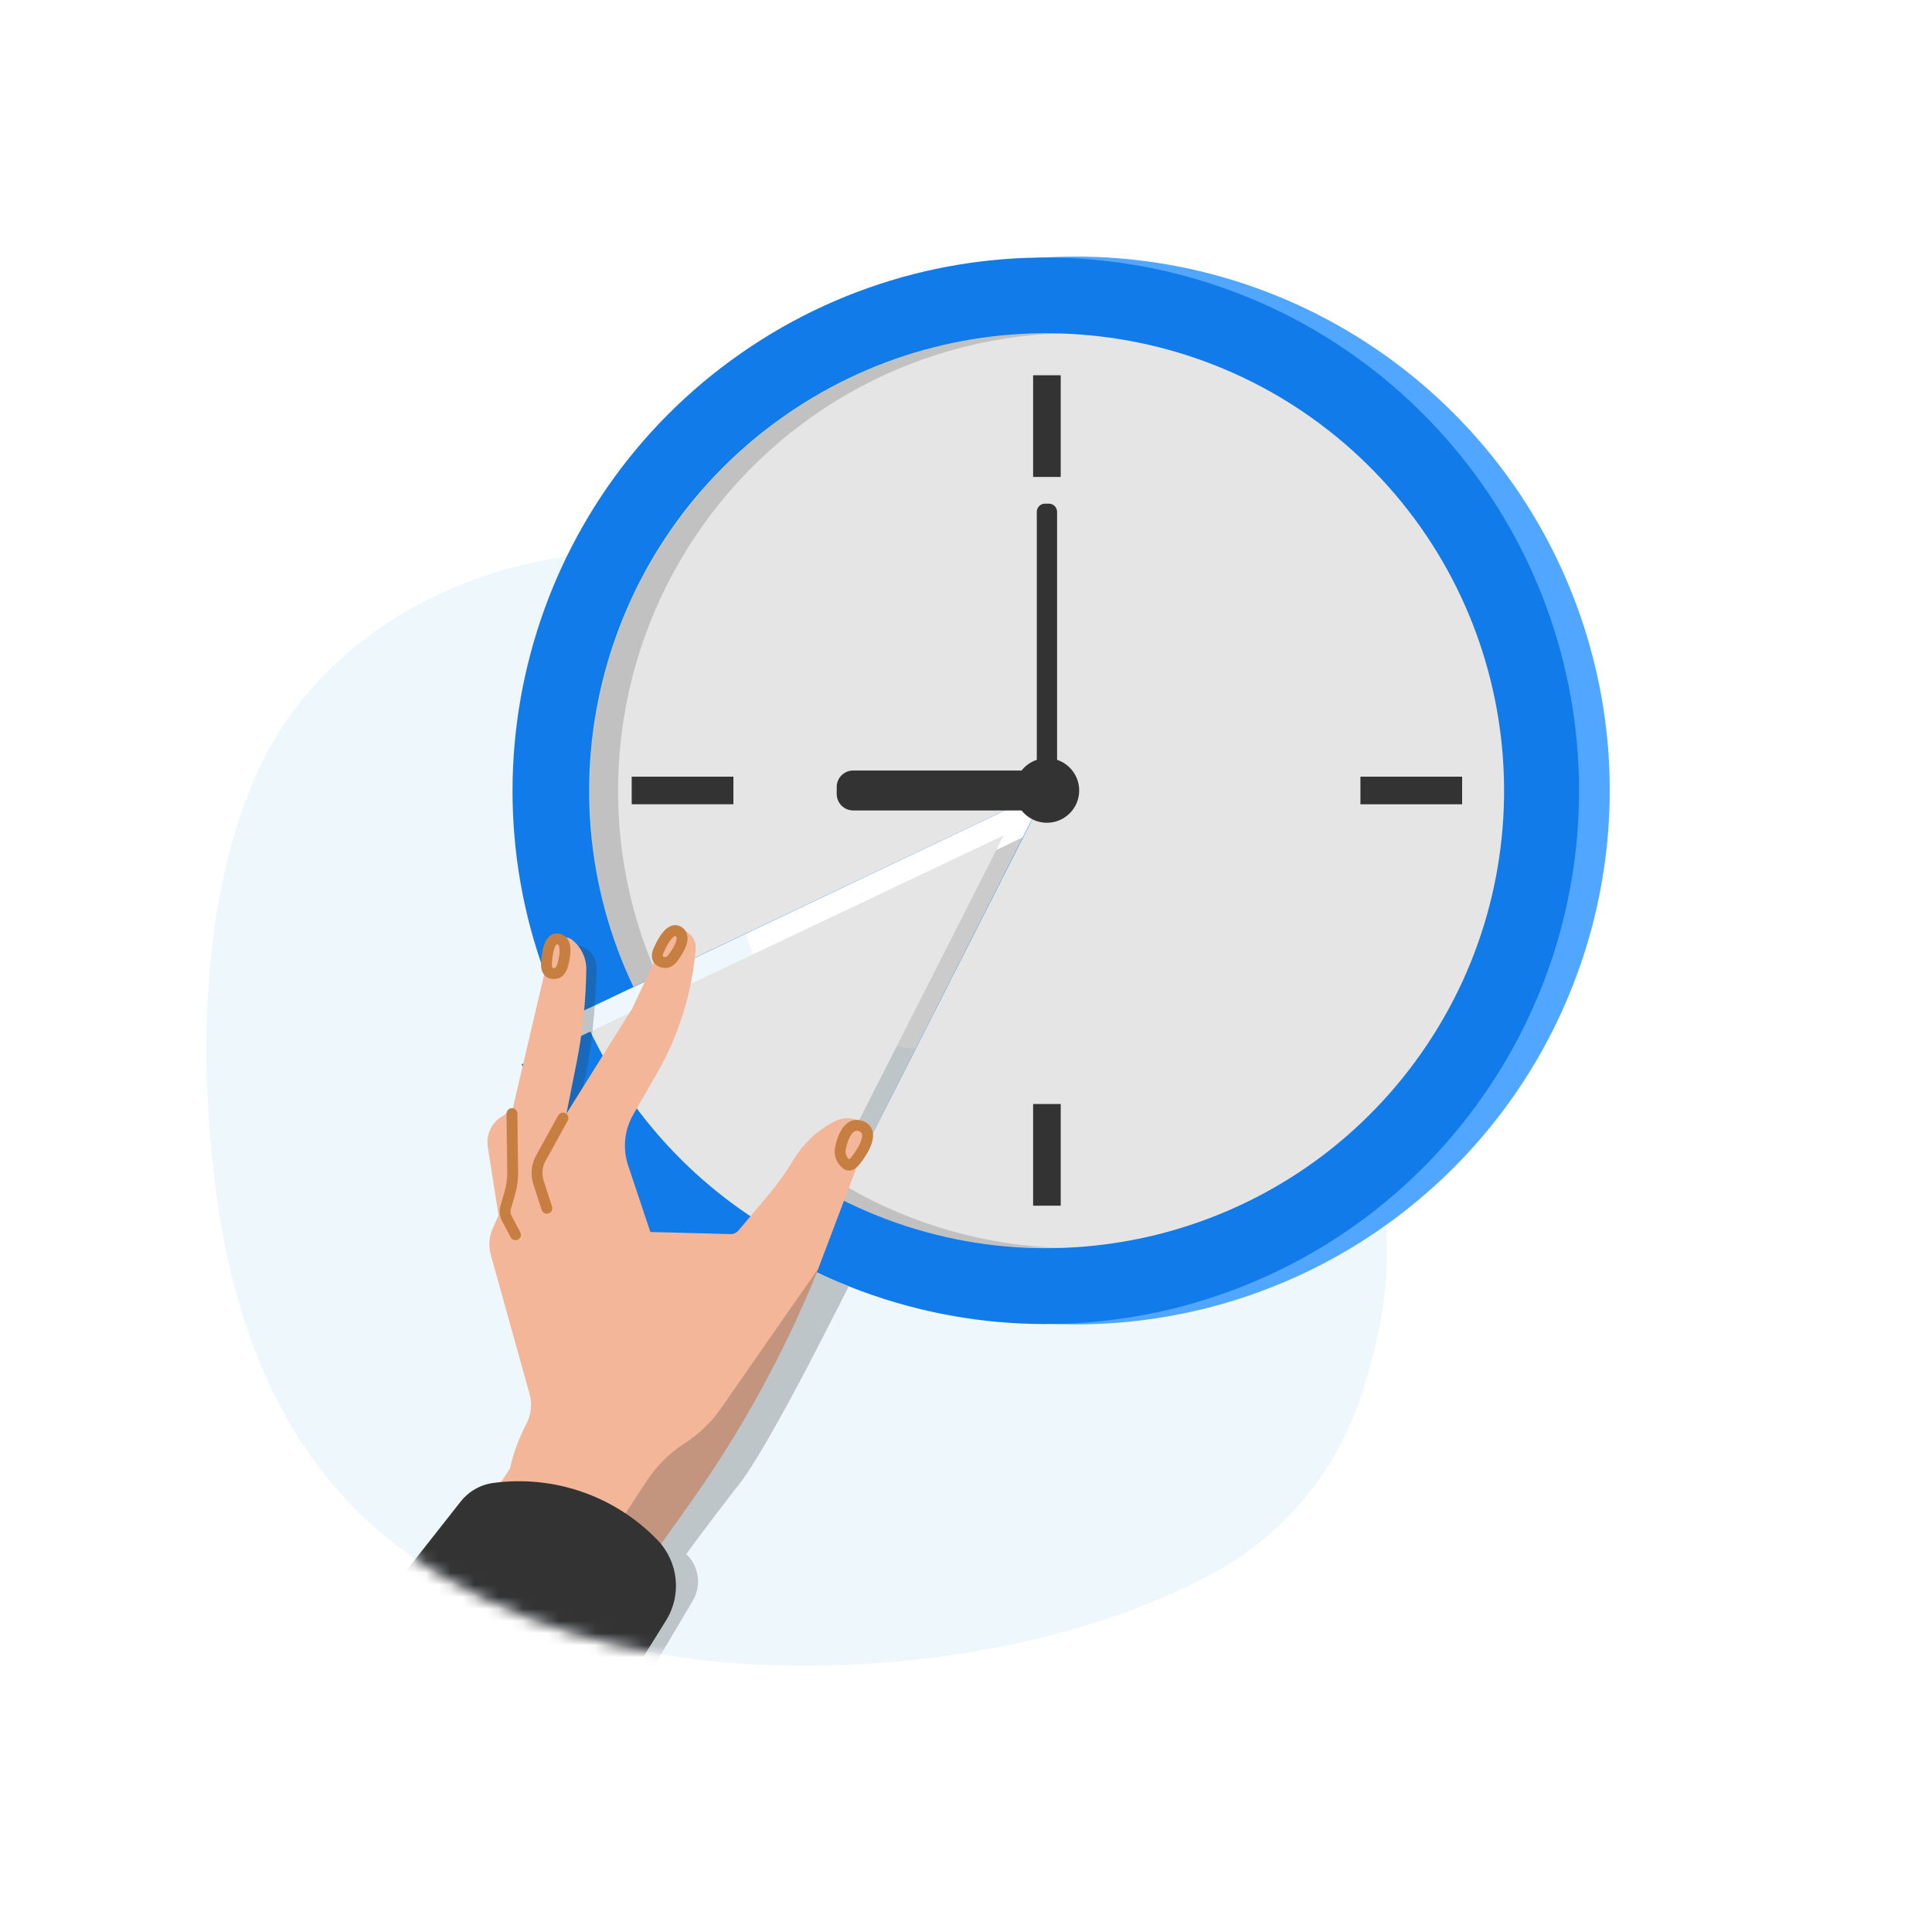
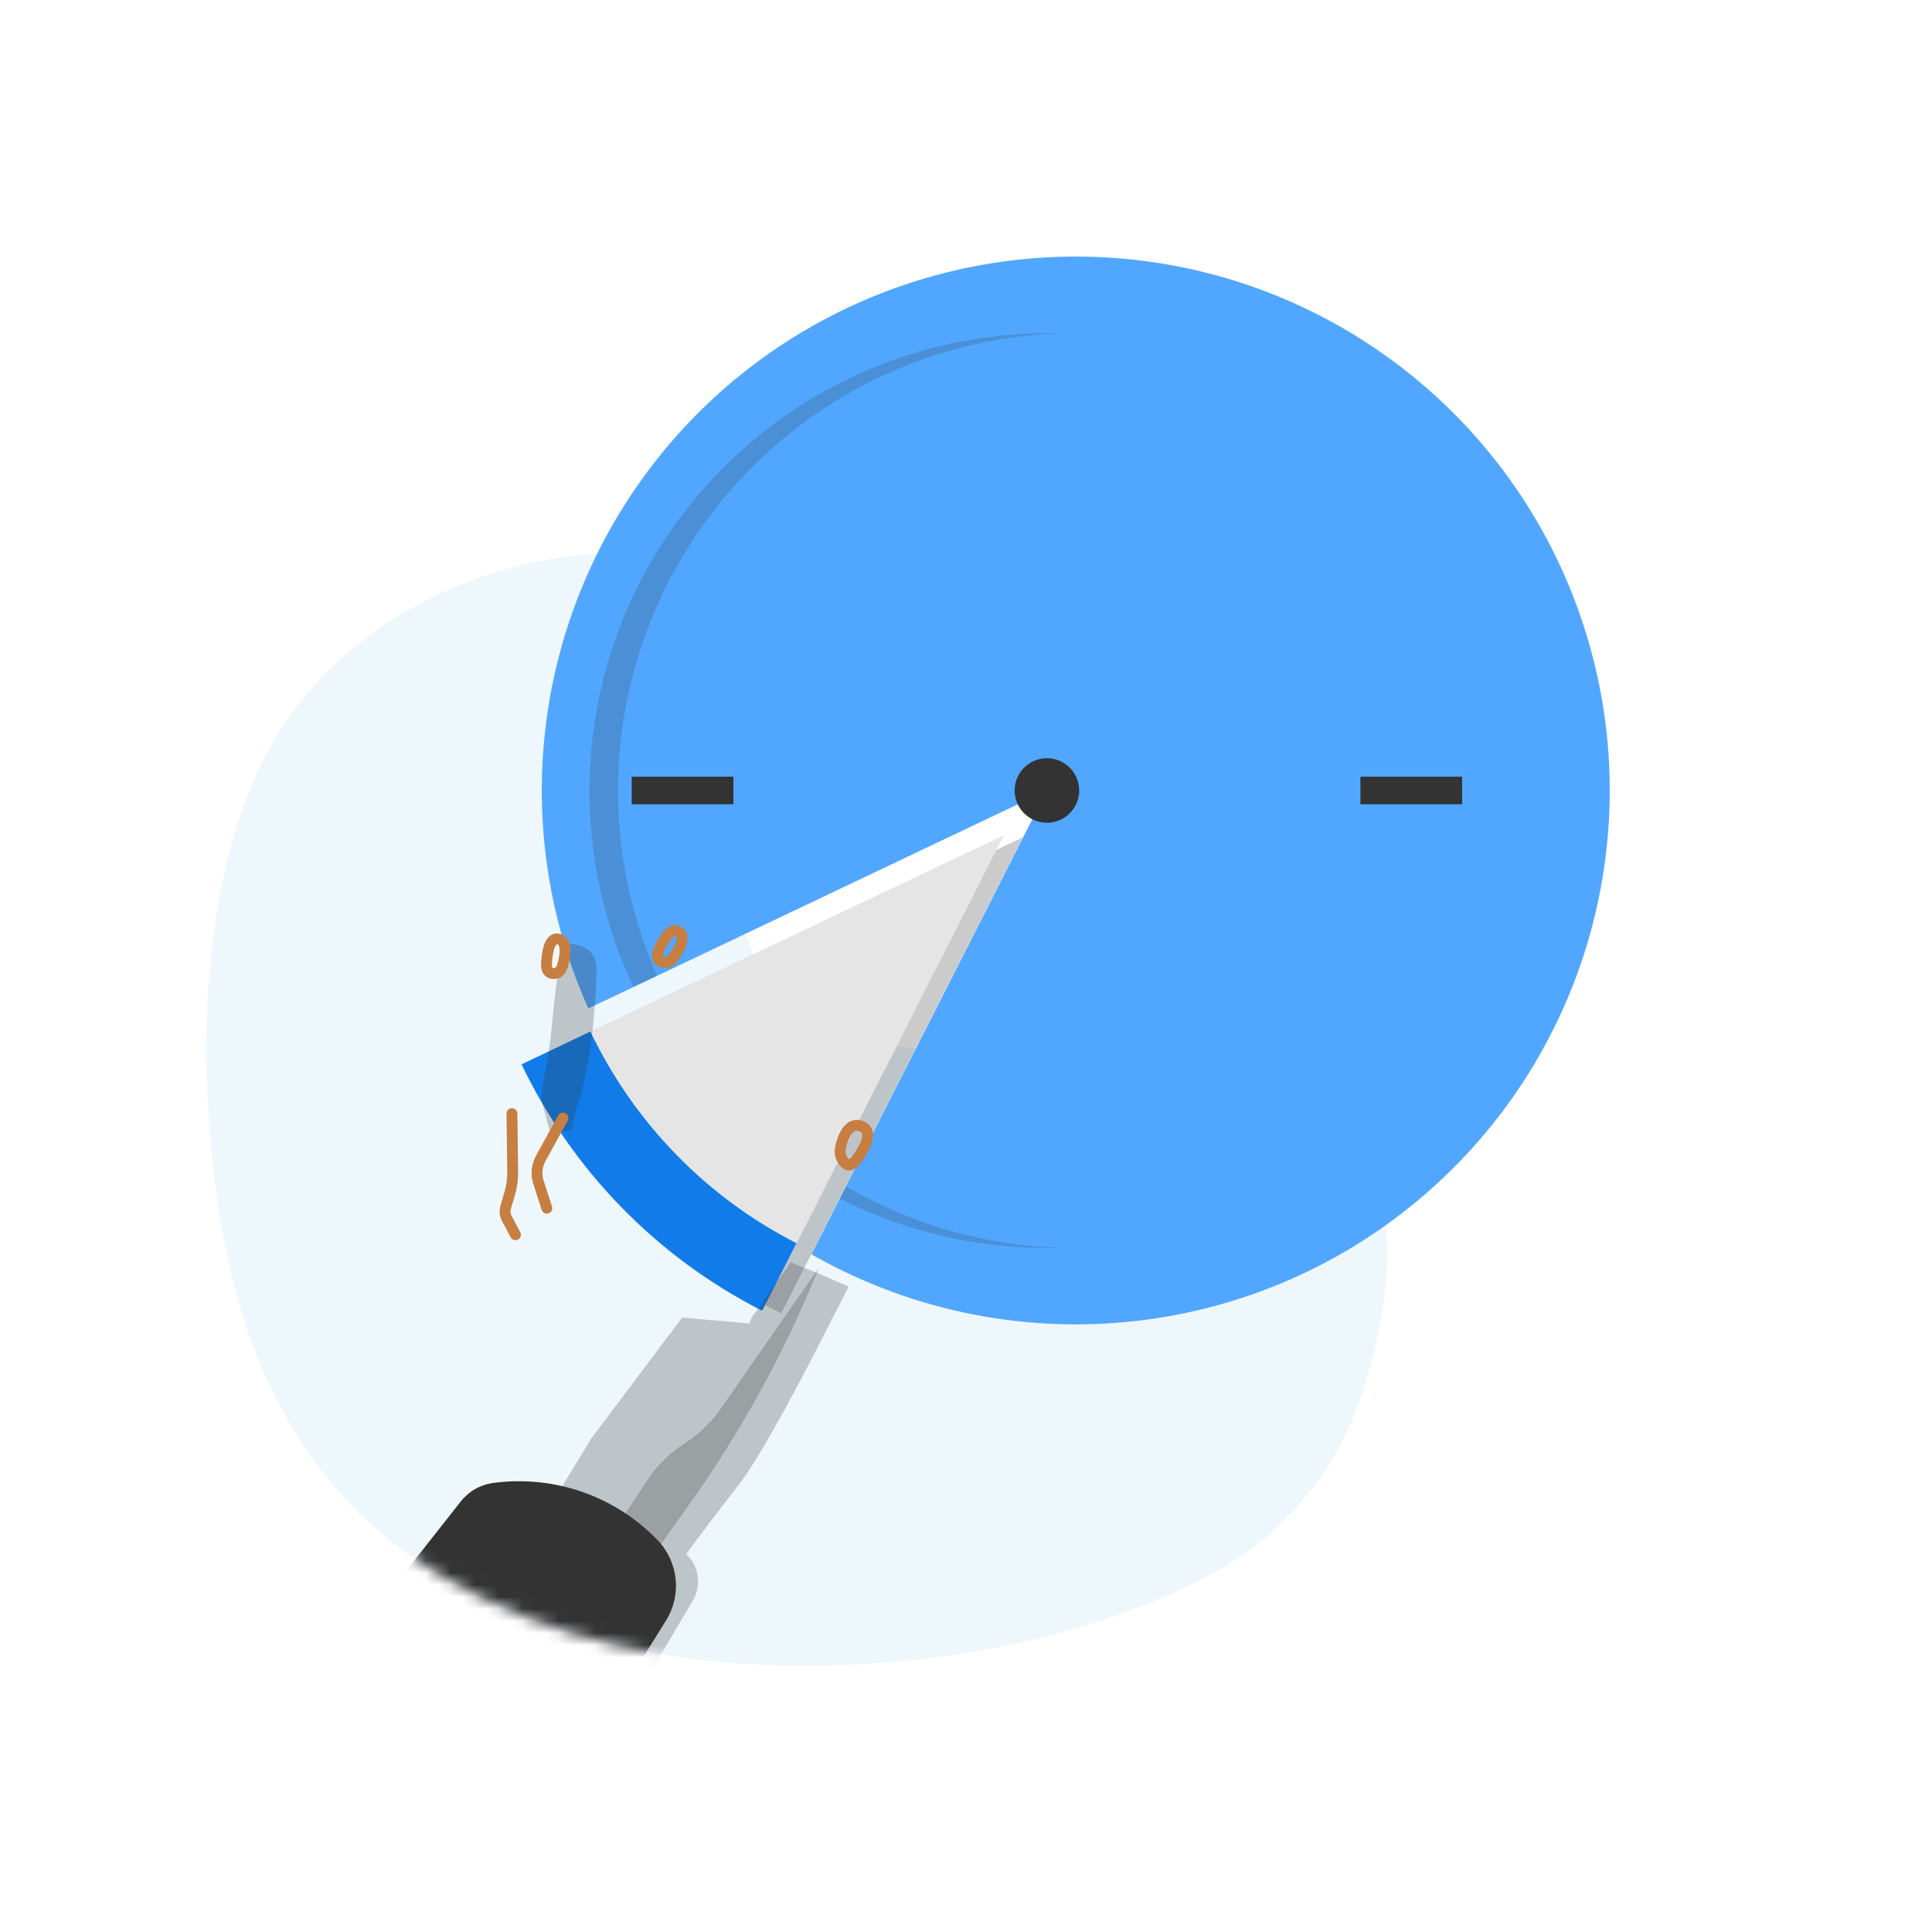
<svg xmlns="http://www.w3.org/2000/svg" xmlns:xlink="http://www.w3.org/1999/xlink" width="160" height="160" viewBox="0 0 160 160">
  <defs>
    <path id="0si6fr4xwa" d="M48.637 37.353c3.625 3.095 8.734 3.877 13.36 3.816 5.285-.075 10.631 0 15.958.156 4.503.15 9.122.776 13.04 3.014 9.088 5.197 7.816 16.72 4.993 25.297-2.01 6.35-6.398 11.676-12.245 14.864-11.196 6.047-25.848 8.278-38.399 7.57-9.992-.564-20.352-3.34-28.624-9.332-9.367-6.803-13.74-17.224-15.428-28.42-1.72-11.442-1.591-25.85 3.402-36.502C10.264 5.974 23.652-.42 36.379.021c4.428.157 7.938 1.932 9.66 6.089 2.394 5.768 1.36 11.101-.681 16.7-1.891 4.999-.912 10.965 3.279 14.543z" />
  </defs>
  <g fill="none" fill-rule="evenodd">
    <g>
      <g>
        <g>
          <g transform="translate(-648, -2602) translate(0, 2078) translate(260, 375) translate(388, 149)">
            <path fill="#EEF7FC" fill-rule="nonzero" d="M65.437 83.103c3.625 3.095 8.734 3.877 13.36 3.816 5.285-.075 10.631 0 15.958.156 4.503.15 9.122.776 13.04 3.013 9.088 5.197 7.816 16.72 4.993 25.298-2.01 6.35-6.398 11.675-12.245 14.863-11.196 6.048-25.848 8.279-38.399 7.571-9.992-.564-20.352-3.34-28.624-9.332-9.367-6.803-13.74-17.224-15.428-28.42-1.72-11.442-1.591-25.85 3.402-36.502 5.57-11.843 18.958-18.237 31.685-17.795 4.428.157 7.938 1.932 9.66 6.088 2.394 5.769 1.36 11.102-.681 16.7-1.891 5-.912 10.965 3.279 14.544z" />
            <path fill="#51A7FF" fill-rule="nonzero" d="M89.082 21.249c-14.986.001-28.95 7.592-37.1 20.167-8.15 12.575-9.377 28.422-3.259 42.101l37.978-18.053-19.503 38.413c16.125 9.19 36.273 7.334 50.445-4.65 14.173-11.983 19.353-31.542 12.97-48.97-6.384-17.427-22.972-29.014-41.531-29.008z" />
-             <path fill="#117CE9" fill-rule="nonzero" d="M66.681 104.897c19.272 9.746 42.765 4.124 55.538-13.29 12.772-17.413 11.078-41.51-4.006-56.964s-39.133-17.732-56.85-5.386c-17.719 12.347-23.908 35.697-14.633 55.2l39.943-18.993-19.992 39.433z" />
-             <path fill="#E5E5E5" fill-rule="nonzero" d="M69.538 99.265c16.523 8.383 36.685 3.586 47.66-11.34 10.977-14.927 9.546-35.602-3.381-48.874-12.928-13.272-33.558-15.247-48.768-4.668-15.21 10.58-20.537 30.608-12.591 47.345L86.7 65.464l-17.163 33.8z" />
            <g fill="#333" fill-rule="nonzero" opacity=".2">
              <path d="M3.687 54.126c-5.556-11.74-4.715-25.508 2.23-36.485C12.86 6.665 24.94.008 37.93 0h1.19C26.52.398 14.943 7.034 8.232 17.705 1.52 28.376.554 41.685 5.652 53.215l-1.965.911zM20.767 71.662c5.32 2.696 11.2 4.095 17.163 4.082h1.19c-6.275-.185-12.404-1.936-17.829-5.095" transform="translate(48.771, 27.602)" />
            </g>
-             <path fill="#333" fill-rule="nonzero" d="M85.558 31.078H87.844V39.499H85.558zM85.558 91.429H87.844V99.85H85.558z" />
            <path fill="#333" fill-rule="nonzero" d="M115.733 61.253L118.019 61.253 118.019 69.675 115.733 69.675z" transform="translate(116.876, 65.464) rotate(90) translate(-116.876, -65.464)" />
            <path fill="#333" fill-rule="nonzero" d="M55.383 61.253L57.668 61.253 57.668 69.675 55.383 69.675z" transform="translate(56.526, 65.464) rotate(90) translate(-56.526, -65.464)" />
-             <path fill="#333" fill-rule="nonzero" d="M70.654 63.811h17.149v3.306H70.654c-.751 0-1.36-.61-1.36-1.36v-.64c.029-.73.63-1.306 1.36-1.306z" />
+             <path fill="#333" fill-rule="nonzero" d="M70.654 63.811h17.149v3.306c-.751 0-1.36-.61-1.36-1.36v-.64c.029-.73.63-1.306 1.36-1.306z" />
            <circle cx="86.701" cy="65.464" r="2.673" fill="#333" fill-rule="nonzero" />
-             <path fill="#333" fill-rule="nonzero" d="M86.537 41.71h.327c.376 0 .68.305.68.68v23.986c0 .109-.088.197-.197.197H86.06c-.109 0-.197-.088-.197-.197V42.39c0-.373.3-.677.673-.68z" />
            <path fill="#333" fill-rule="nonzero" d="M50.478 85.64l-5.707 2.72c4.217 8.81 11.22 15.982 19.924 20.408l2.857-5.633 17.156-33.794-34.23 16.299z" opacity=".25" />
            <path fill="#117CE9" fill-rule="nonzero" d="M48.9 85.422l-5.707 2.721c4.216 8.808 11.22 15.98 19.924 20.407l2.857-5.632C58.515 99.12 52.514 92.97 48.9 85.422z" />
            <path fill="#E5E5E5" fill-rule="nonzero" d="M65.974 102.965l17.155-33.787L48.9 85.422c3.606 7.567 9.608 13.733 17.074 17.543z" />
            <g transform="translate(16.8, 45.75)">
              <mask id="5rkxo229db" fill="#fff">
                <use xlink:href="#0si6fr4xwa" />
              </mask>
              <g mask="url(#5rkxo229db)">
                <g>
                  <path fill="#333" fill-rule="nonzero" d="M59.003 28.821l-2.15-.863-3.237 4.578-.197.49-5.565-.49-7.543 10.04L29.406 60.54l12.925 6.265 6.442-10.884c.699-1.247.464-2.81-.572-3.796 1-1.428 4.17-5.53 4.17-5.53 1.993-2.326 6.802-11.788 6.802-11.788l2.47-4.83-2.64-1.157zM38.549 1.612s2.04-.115 2.23 1.891c0 0-.108 7.571-1.652 11.619l-.435 1.884-1.776.17s-.775-2.721-.748-2.891c.027-.17.748-4.51.748-4.51l.497-4.72.476-2.92.66-.523z" opacity=".25" transform="translate(-8.163, 30.829)" />
-                   <path fill="#F3B698" fill-rule="nonzero" d="M44.426 53.643l3.939-5.53c4.28-5.998 7.85-12.472 10.638-19.292l4.211-11.135c.143-.393.036-.833-.272-1.116-.635-.575-1.554-.71-2.326-.34-1.396.67-2.574 1.72-3.402 3.027l-.374.599c-.56.89-1.18 1.74-1.857 2.544l-2.469 2.932c-.16.19-.398.298-.646.292l-6.646-.176-1.844-5.524c-.462-1.398-.306-2.928.429-4.204l1.959-3.401c1.806-3.151 2.902-6.66 3.21-10.278.058-.56-.205-1.105-.68-1.408C47.983.438 47.6.386 47.244.49c-.355.103-.65.353-.81.687l-2.721 5.775-5.442 8.7.837-4.204c.503-2.532.774-5.105.809-7.686.025-.96-.397-1.878-1.143-2.483-.307-.247-.72-.318-1.092-.188-.372.13-.65.443-.738.827l-3.135 13.38-.94.626c-.818.525-1.255 1.48-1.115 2.442l.898 5.714-.49 1.089c-.299.681-.354 1.445-.156 2.163l3.21 11.523c.234.835.139 1.728-.265 2.496-.615 1.166-1.073 2.408-1.36 3.694l-1.966 2.959" transform="translate(-8.163, 30.829)" />
                  <g opacity=".25">
                    <path fill="#333" fill-rule="nonzero" d="M7.217 15.08c-1.254.814-2.323 1.882-3.136 3.137-1.013 1.557-2.516 3.85-3.938 6.013l3.476 1.524 3.938-5.53c4.28-5.999 7.85-12.472 10.64-19.292l.149-.395-8.143 11.707c-.802 1.13-1.817 2.093-2.986 2.837z" transform="translate(-8.163, 30.829) translate(40.814, 27.89)" />
                  </g>
                  <path stroke="#C67E41" stroke-linecap="round" stroke-linejoin="round" stroke-width=".9" d="M45.997 1.939S46.725.252 47.426.51c1.109.415-.293 2.184-.293 2.184s-.306.476-.68.442c-1.13-.095-.456-1.197-.456-1.197zM36.637 3.027s.075-1.843.817-1.85c1.19 0 .51 2.15.51 2.15s-.116.55-.476.68c-1.082.285-.85-.98-.85-.98zM37.984 16.013l-1.83 3.326c-.348.623-.415 1.365-.183 2.04l.68 2.103M33.76 15.645l.061 4.762c.014.642-.073 1.283-.258 1.898l-.32 1.095c-.094.306-.062.636.088.918l.721 1.36M60.983 18.427s.408-2.271 1.728-1.727c1.32.544-.354 2.646-.354 2.646s-.47.748-.83.53c-.477-.313-.697-.899-.544-1.449h0z" transform="translate(-8.163, 30.829)" />
                  <path fill="#333" fill-rule="nonzero" d="M0 85.274l29.515-37.501c.67-.851 1.647-1.406 2.721-1.544 5.035-.672 10.088 1.097 13.605 4.761 1.713 1.797 1.993 4.525.68 6.633l-9.57 15.366L9.17 82.227 0 85.274z" transform="translate(-8.163, 30.829)" />
                </g>
              </g>
            </g>
          </g>
        </g>
      </g>
    </g>
  </g>
</svg>